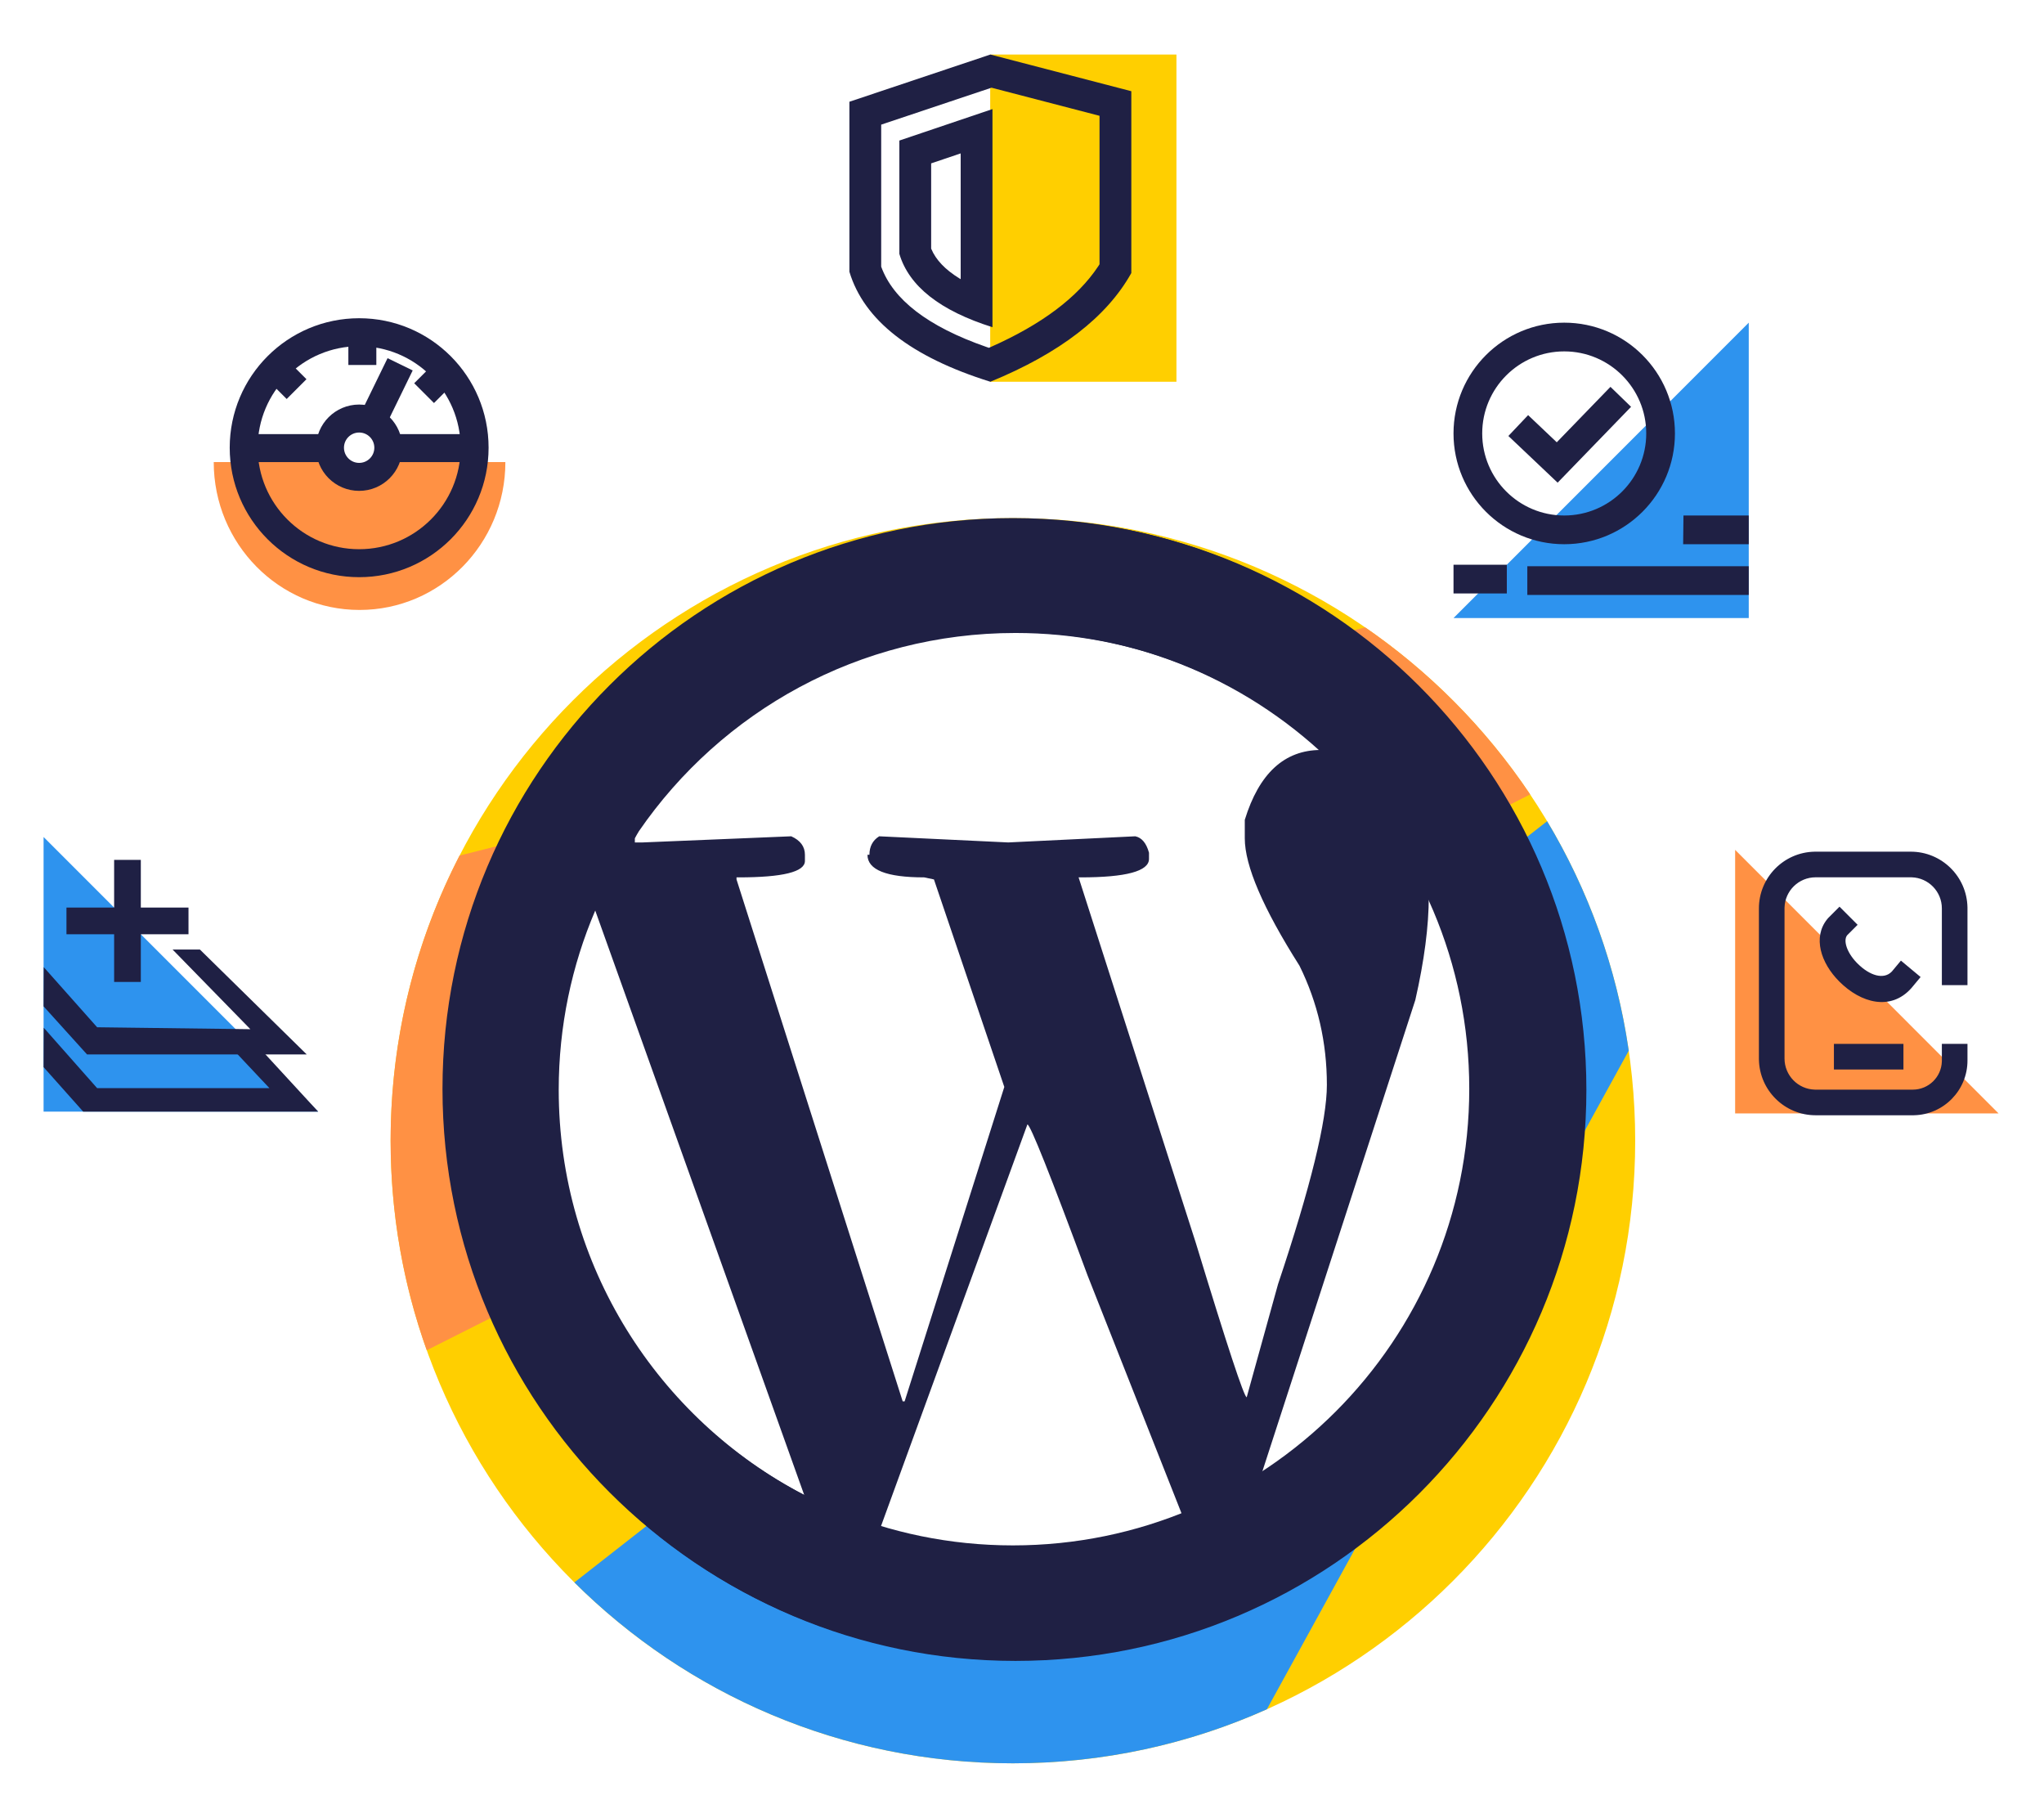
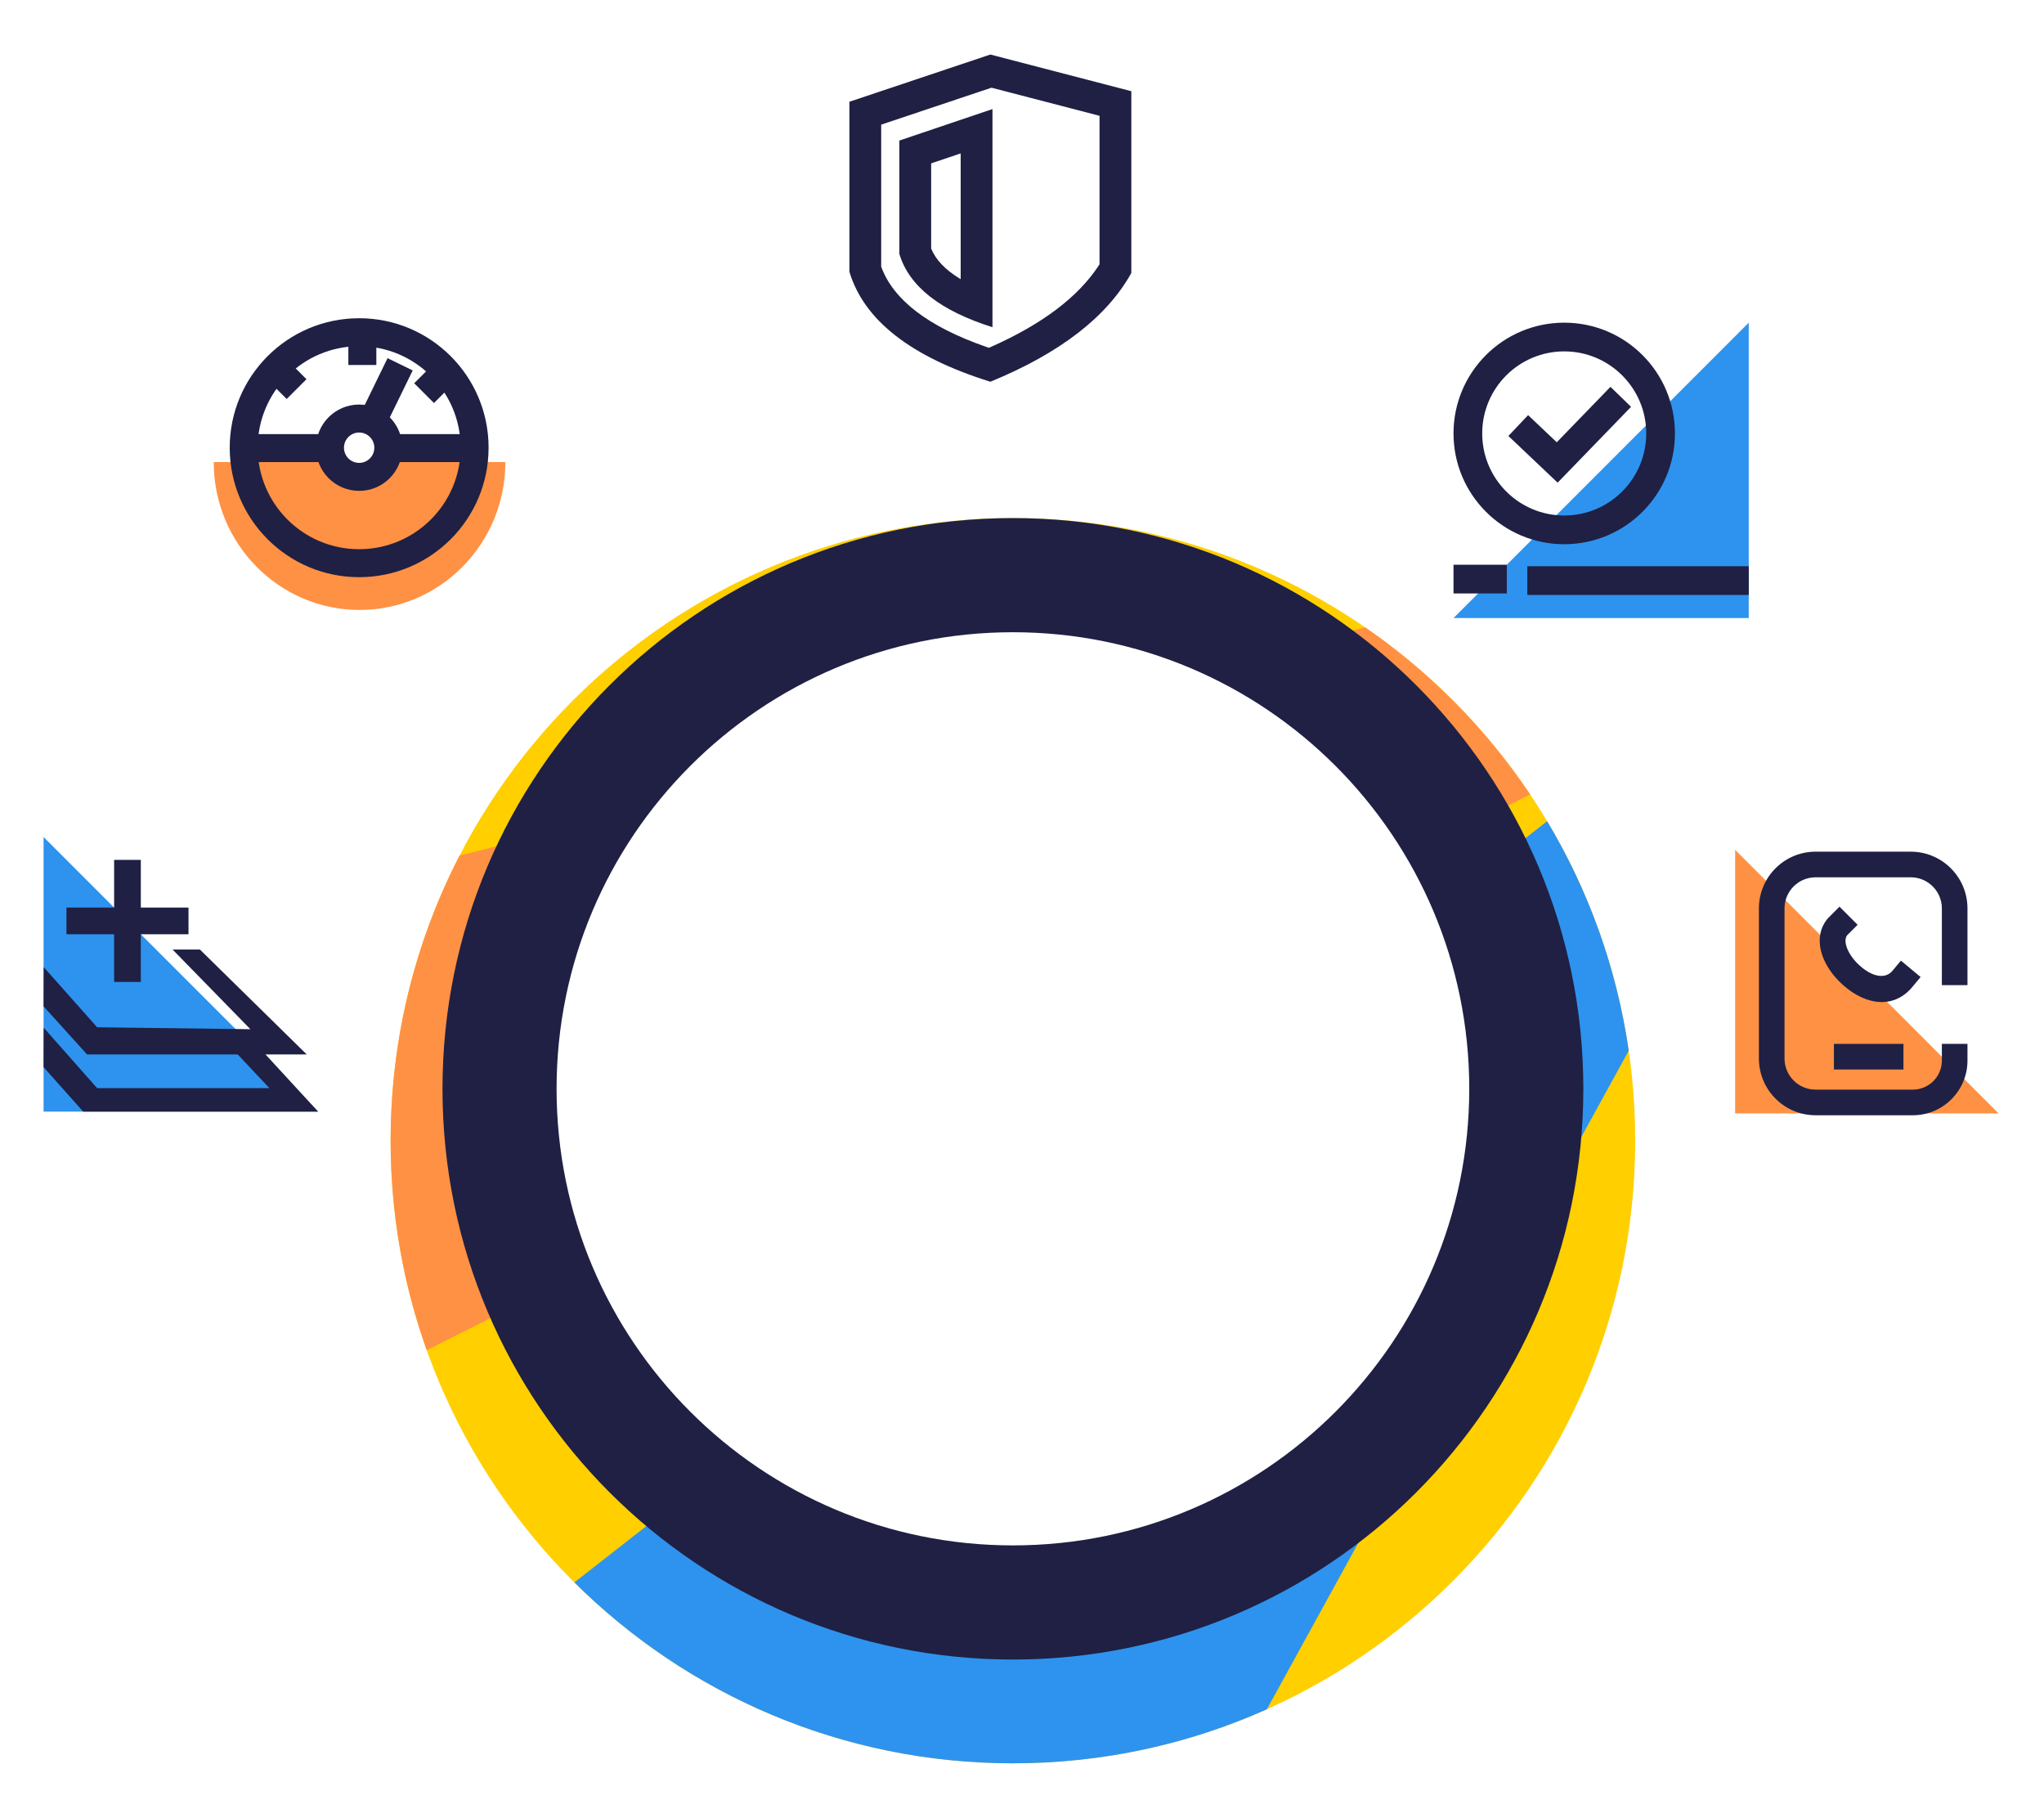
<svg xmlns="http://www.w3.org/2000/svg" width="469" height="417" viewBox="0 0 469 417" fill="none">
  <rect width="469" height="417" fill="white" />
  <path fill-rule="evenodd" clip-rule="evenodd" d="M232.416 404.49C311.273 404.49 375.2 340.546 375.2 261.667C375.2 182.789 311.273 118.845 232.416 118.845C153.558 118.845 89.631 182.789 89.631 261.667C89.631 340.546 153.558 404.49 232.416 404.49ZM356.501 255.412C356.501 217.882 307.092 171.849 307.092 171.849C286.473 152.379 259.591 142.649 232.998 142.649C208.501 142.649 183.573 148.624 163.548 165.267C157.762 170.857 149.027 175.382 141.589 179.235C134.823 182.74 129.13 185.689 127.707 188.378L116.729 284.114L184.821 368.784H247.919C247.919 368.784 303.214 344.981 303.808 344.981C303.808 344.981 356.501 292.942 356.501 255.412Z" fill="#FFCF00" />
  <path fill-rule="evenodd" clip-rule="evenodd" d="M97.918 309.733L119.479 298.875L116.729 296.434L125.327 206.125C126.851 203.245 133.894 195.446 141.894 187.08L105.45 196.261C95.34 215.858 89.631 238.096 89.631 261.667C89.631 278.532 92.553 294.713 97.918 309.733ZM313.241 143.914L278.635 152.632C288.888 157.359 298.53 163.764 307.092 171.849C307.092 171.849 321.863 181.815 332.58 191.564L351.1 182.238C341.018 167.195 328.152 154.174 313.241 143.914Z" fill="#FF9144" />
  <path fill-rule="evenodd" clip-rule="evenodd" d="M290.69 392.093C272.895 400.06 253.173 404.49 232.416 404.49C193.159 404.49 157.603 388.643 131.791 362.996L165.329 336.758L194.896 368.784H247.919C247.919 368.784 313.129 344.981 313.723 344.981C313.723 344.981 351.1 245.612 351.1 237.442C351.1 233.097 342.324 219.551 332.609 205.889L354.993 188.378C364.467 204.198 370.967 222.005 373.72 241.025L290.69 392.093Z" fill="#2E93EE" />
  <path fill-rule="evenodd" clip-rule="evenodd" d="M101.53 249.766C101.53 177.46 160.129 118.845 232.416 118.845C304.702 118.845 363.301 177.46 363.301 249.766C363.301 322.071 304.702 380.686 232.416 380.686C160.129 380.686 101.53 322.071 101.53 249.766ZM337.124 249.766C337.124 191.921 290.245 145.029 232.416 145.029C174.587 145.029 127.707 191.921 127.707 249.766C127.707 307.61 174.587 354.502 232.416 354.502C290.245 354.502 337.124 307.61 337.124 249.766Z" fill="#1F2044" />
  <path fill-rule="evenodd" clip-rule="evenodd" d="M401.256 74.017V141.78H333.511L401.256 74.017Z" fill="#2E93EE" />
  <path fill-rule="evenodd" clip-rule="evenodd" d="M358.915 74.017C372.946 74.017 384.319 85.394 384.319 99.428C384.319 113.462 372.946 124.839 358.915 124.839C344.885 124.839 333.511 113.462 333.511 99.428C333.511 85.394 344.885 74.017 358.915 74.017ZM358.915 80.606C348.522 80.606 340.097 89.033 340.097 99.428C340.097 109.824 348.522 118.251 358.915 118.251C369.308 118.251 377.733 109.824 377.733 99.428C377.733 89.033 369.308 80.606 358.915 80.606Z" fill="#1F2044" />
  <path fill-rule="evenodd" clip-rule="evenodd" d="M369.522 88.739L374.252 93.323L357.402 110.721L346.1 100.01L350.629 95.227L357.203 101.457L369.522 88.739Z" fill="#1F2044" />
  <rect x="350.447" y="129.888" width="50.808" height="6.588" fill="#1F2044" />
-   <path fill-rule="evenodd" clip-rule="evenodd" d="M386.274 118.251H401.256V124.839H386.201L386.274 118.251Z" fill="#1F2044" />
  <rect x="333.511" y="129.545" width="12.232" height="6.588" fill="#1F2044" />
  <path fill-rule="evenodd" clip-rule="evenodd" d="M458.578 255.413H398.129V194.948L458.578 255.413Z" fill="#FF9144" />
  <path fill-rule="evenodd" clip-rule="evenodd" d="M438.428 195.367C445.526 195.367 451.297 201.052 451.439 208.119L451.441 208.384V225.984H445.564V208.384C445.564 204.514 442.485 201.362 438.642 201.249L438.428 201.246H416.599C412.73 201.246 409.579 204.327 409.466 208.17L409.463 208.384V242.816C409.463 246.686 412.543 249.837 416.385 249.951L416.599 249.954H438.895C442.509 249.954 445.452 247.079 445.561 243.491L445.564 243.283V239.456H451.441V243.283C451.441 250.125 445.967 255.688 439.161 255.83L438.895 255.832H416.599C409.501 255.832 403.73 250.148 403.589 243.081L403.586 242.816V208.384C403.586 201.284 409.269 195.512 416.334 195.37L416.599 195.367H438.428Z" fill="#1F2044" />
  <rect x="420.797" y="239.457" width="15.952" height="5.879" fill="#1F2044" />
  <path fill-rule="evenodd" clip-rule="evenodd" d="M422.078 207.985L426.233 212.142L423.825 214.55L423.794 214.59C422.93 215.784 423.738 218.449 426.004 220.811L426.191 221.002C429.058 223.87 432.226 224.74 434.032 222.914L434.125 222.815L436.171 220.359L440.686 224.122L438.587 226.642L438.513 226.726C433.838 231.922 427.02 230.145 422.035 225.159C417.739 220.861 415.928 214.982 419.244 210.865L419.406 210.67L419.479 210.585L422.078 207.985Z" fill="#1F2044" />
-   <rect x="227.204" y="12.51" width="42.731" height="75.06" fill="#FFCF00" />
  <path fill-rule="evenodd" clip-rule="evenodd" d="M227.24 12.51L259.585 20.922V62.63C253.962 72.717 243.181 81.03 227.24 87.57C209.03 81.885 198.249 73.474 194.896 62.334V23.34L227.24 12.51ZM227.5 20.117L202.191 28.593V61.166L202.206 61.207C204.921 68.645 212.754 74.87 226.364 79.599L226.905 79.786L227.266 79.628C239.094 74.394 247.267 68.187 251.957 61.134L252.289 60.622V26.564L227.5 20.117Z" fill="#1F2044" />
  <path fill-rule="evenodd" clip-rule="evenodd" d="M227.726 25.02V75.06C215.697 71.27 208.575 65.662 206.36 58.236V32.24L227.726 25.02ZM220.43 35.188L213.656 37.477V57.015L213.703 57.132C214.727 59.565 216.823 61.824 220.128 63.855L220.43 64.039V35.188Z" fill="#1F2044" />
  <path d="M10 255V192L73 255H10Z" fill="#2E93EE" />
  <path fill-rule="evenodd" clip-rule="evenodd" d="M32.312 197.25H26.188V208.188H15.25V214.312H26.188V225.25H32.312V214.312H43.25V208.188H32.312V197.25Z" fill="#1F2044" />
  <path fill-rule="evenodd" clip-rule="evenodd" d="M45.875 217.82L70.375 241.875H19.966L10 230.848L10.032 221.854L22.29 235.646L57.451 236.091L39.603 217.82L45.875 217.82Z" fill="#1F2044" />
  <path fill-rule="evenodd" clip-rule="evenodd" d="M56.47 237.043L73 255H19.091L10 244.791L10.032 235.75L22.29 249.614H61.826L49.954 237L56.47 237.043Z" fill="#1F2044" />
  <path fill-rule="evenodd" clip-rule="evenodd" d="M74.845 106H49.042C49.042 124.732 64.021 139.917 82.5 139.917C100.978 139.917 115.958 124.732 115.958 106H89.972C88.699 108.914 85.791 110.95 82.408 110.95C79.025 110.95 76.118 108.914 74.845 106Z" fill="#FF9144" />
  <path fill-rule="evenodd" clip-rule="evenodd" d="M82.408 73C98.811 73 112.108 86.297 112.108 102.7C112.108 119.103 98.811 132.4 82.408 132.4C66.005 132.4 52.708 119.103 52.708 102.7C52.708 86.297 66.005 73 82.408 73ZM82.408 79.417C69.549 79.417 59.125 89.841 59.125 102.7C59.125 115.559 69.549 125.983 82.408 125.983C95.267 125.983 105.692 115.559 105.692 102.7C105.692 89.841 95.267 79.417 82.408 79.417Z" fill="#1F2044" />
  <rect x="88.926" y="82.162" width="6.417" height="13.2" transform="rotate(26 88.926 82.162)" fill="#1F2044" />
  <path fill-rule="evenodd" clip-rule="evenodd" d="M82.408 92.8C87.876 92.8 92.308 97.232 92.308 102.7C92.308 108.168 87.876 112.6 82.408 112.6C76.941 112.6 72.508 108.168 72.508 102.7C72.508 97.232 76.941 92.8 82.408 92.8ZM82.408 99.217C80.484 99.217 78.925 100.776 78.925 102.7C78.925 104.624 80.484 106.183 82.408 106.183C84.332 106.183 85.892 104.624 85.892 102.7C85.892 100.776 84.332 99.217 82.408 99.217Z" fill="#1F2044" />
  <rect x="56.833" y="99.583" width="19.8" height="6.417" fill="#1F2044" />
  <rect x="89.008" y="99.583" width="19.8" height="6.417" fill="#1F2044" />
  <rect x="79.933" y="77.95" width="6.417" height="5.775" fill="#1F2044" />
  <rect x="61.698" y="87.444" width="6.417" height="5.775" transform="rotate(-45 61.698 87.444)" fill="#1F2044" />
  <rect width="6.417" height="6.6" transform="matrix(-0.707 -0.707 -0.707 0.707 104.244 87.785)" fill="#1F2044" />
-   <path fill-rule="evenodd" clip-rule="evenodd" d="M233 119C160.651 119 102 177.651 102 250C102 322.349 160.651 381 233 381C305.349 381 364 322.349 364 250C364 177.651 305.349 119 233 119ZM327.812 205.291C334.218 218.851 337.8 234.007 337.8 250C337.8 287.124 318.497 319.74 289.38 338.358L324.748 229.394C326.802 220.38 327.838 212.452 327.838 205.619L327.812 205.291ZM303.035 172.036C294.707 172.066 288.895 177.411 285.618 188.064V192.303C285.618 198.595 289.805 208.34 298.17 221.53C302.357 230.017 304.455 239.128 304.455 248.865C304.455 257.039 300.718 272.282 293.244 294.593L286.059 320.517C285.465 320.517 281.575 308.729 274.399 285.16L247.486 201.263H247.936C258.399 201.263 263.639 199.844 263.639 197.024V195.605C263.036 193.41 261.991 192.151 260.496 191.839L231.341 193.249L201.735 191.839C200.241 192.776 199.493 194.195 199.493 196.078H199.043C199.043 199.541 203.383 201.263 212.054 201.263L214.296 201.736L230.441 249.338L207.57 321.454H207.12L168.996 201.736V201.263H169.438C179.612 201.263 184.691 200.005 184.691 197.497V196.078C184.691 194.195 183.646 192.776 181.548 191.839L147.459 193.249H145.667V192.303C145.945 191.777 146.259 191.229 146.607 190.659C165.503 163.202 197.149 145.2 233 145.2C259.922 145.2 284.474 155.352 303.035 172.036ZM136.578 208.873L184.53 342.942C151.051 325.446 128.2 290.392 128.2 250C128.2 235.402 131.185 221.5 136.578 208.873ZM271.279 347.589C259.421 352.244 246.509 354.8 233 354.8C222.249 354.8 211.876 353.181 202.112 350.174L235.738 257.939C236.391 257.939 240.991 269.484 249.538 292.555L271.279 347.589Z" fill="#1F2044" />
</svg>